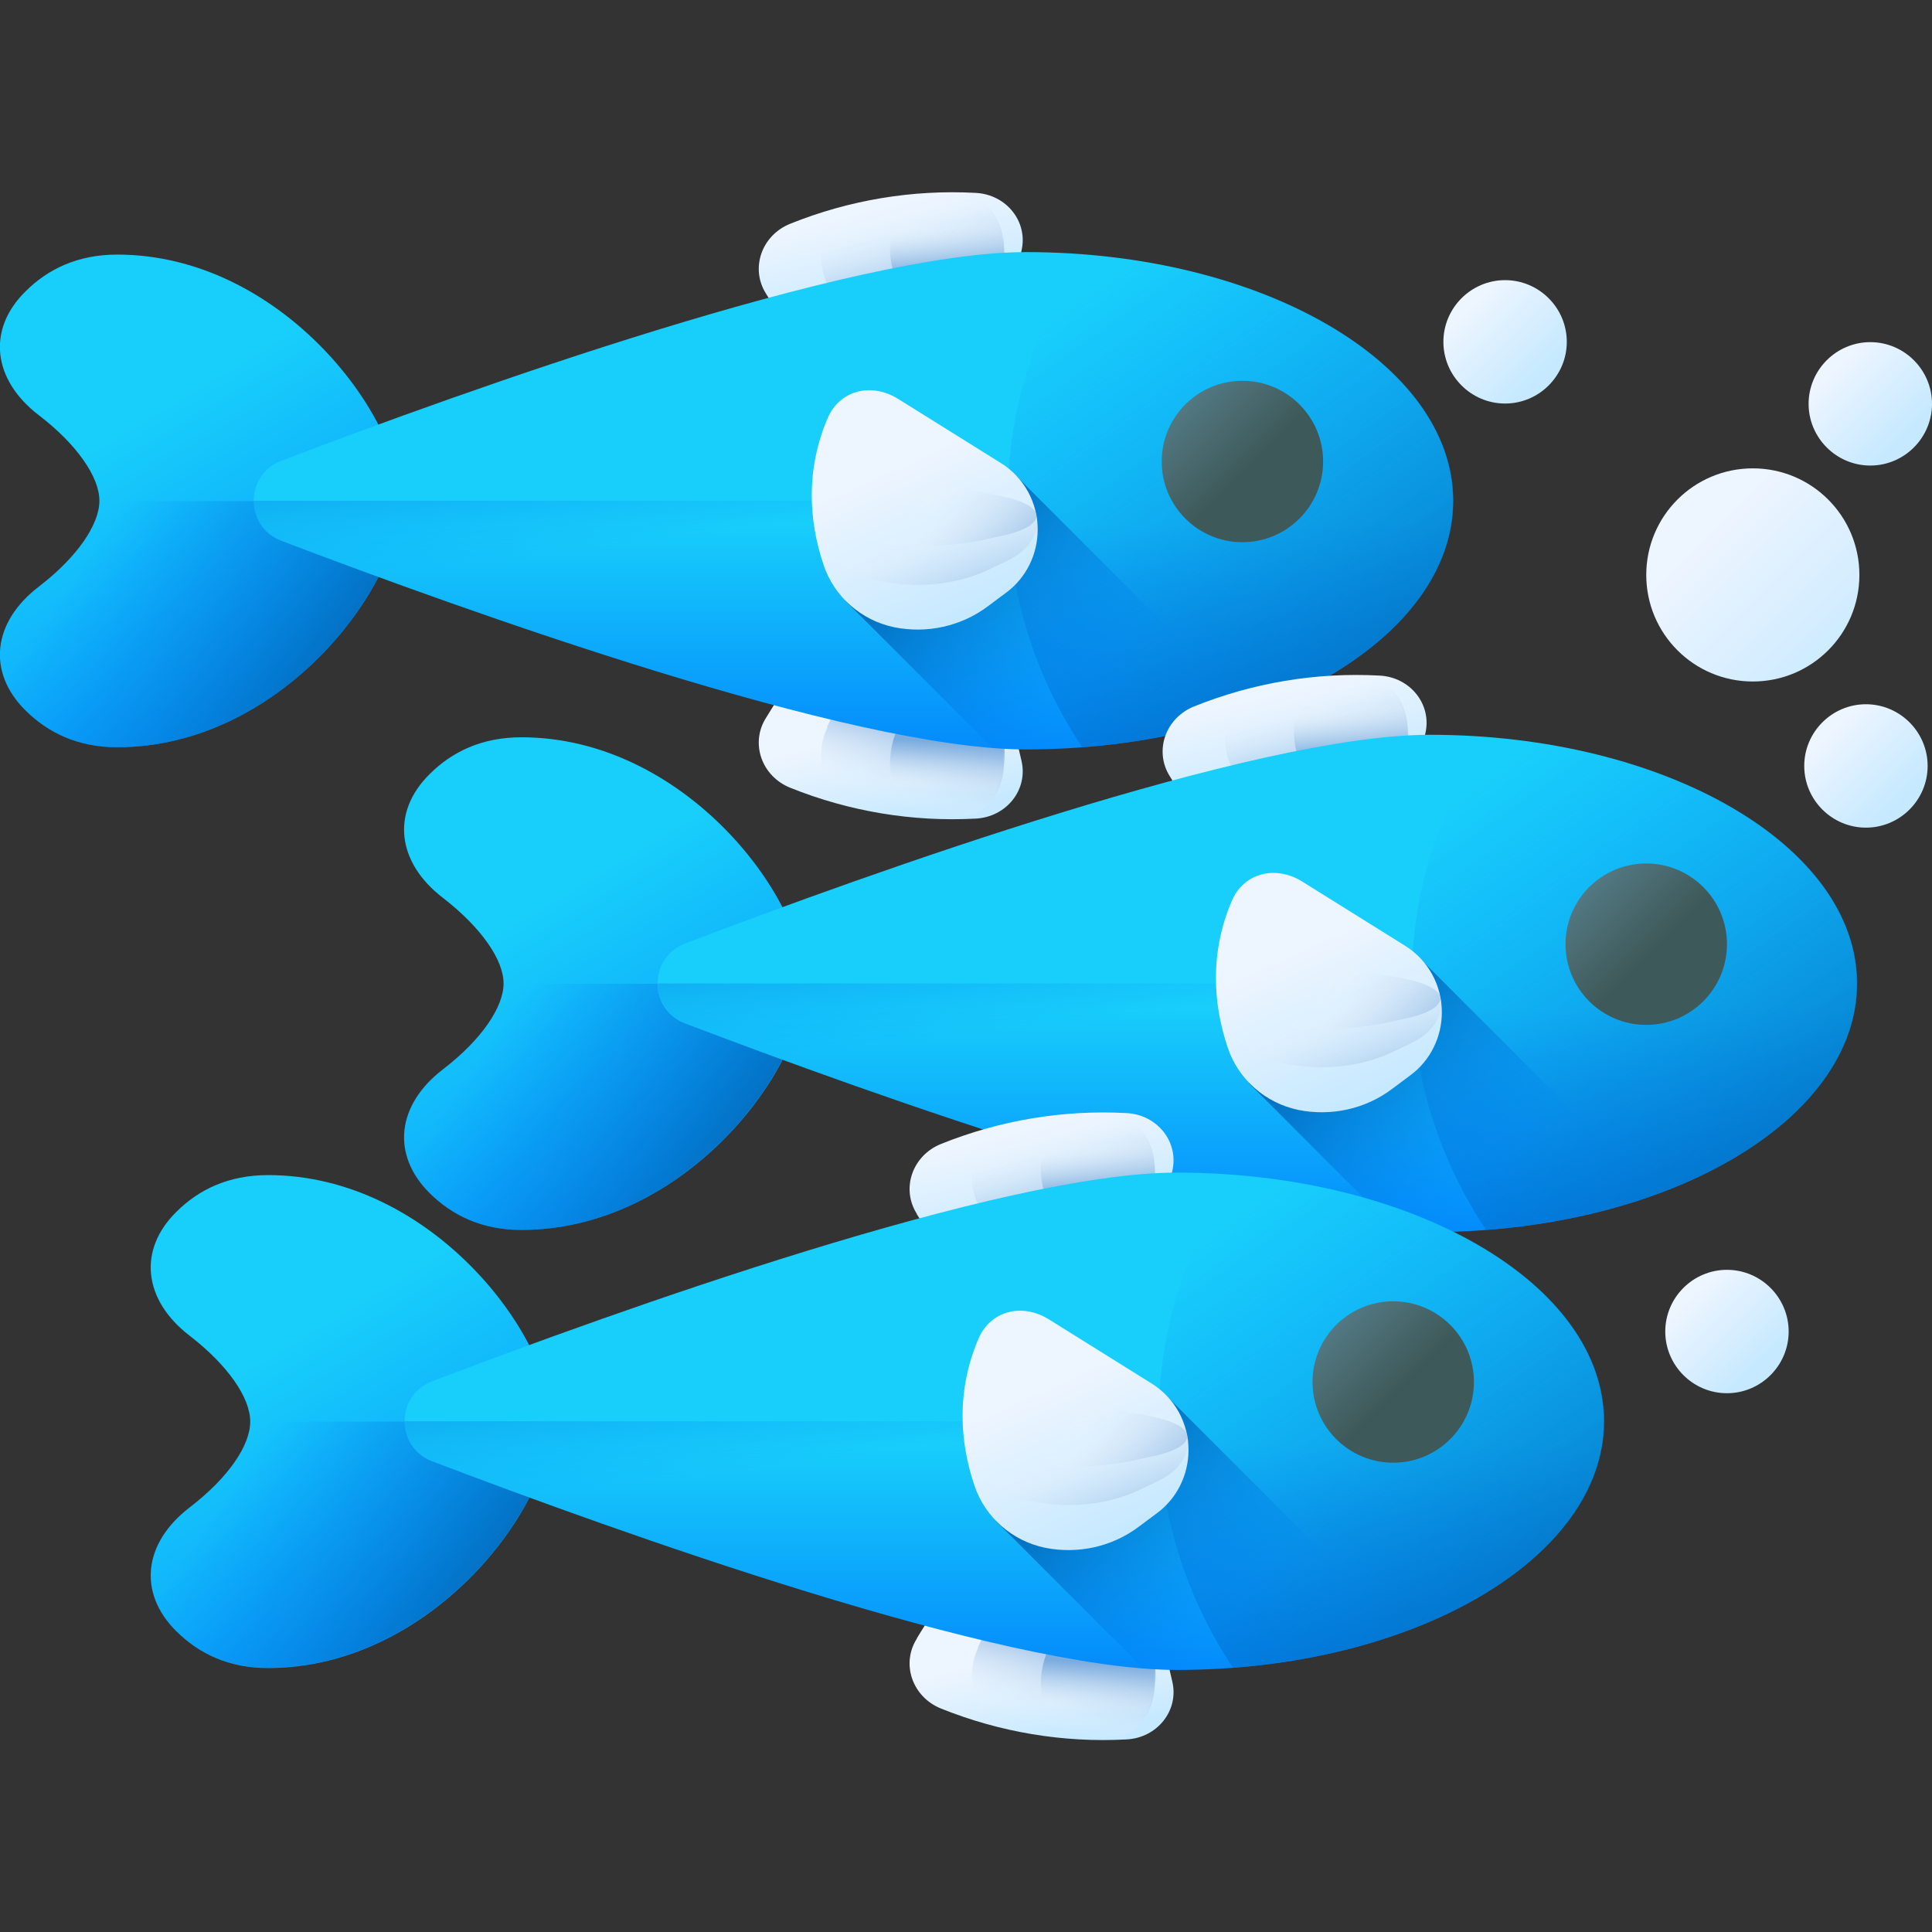
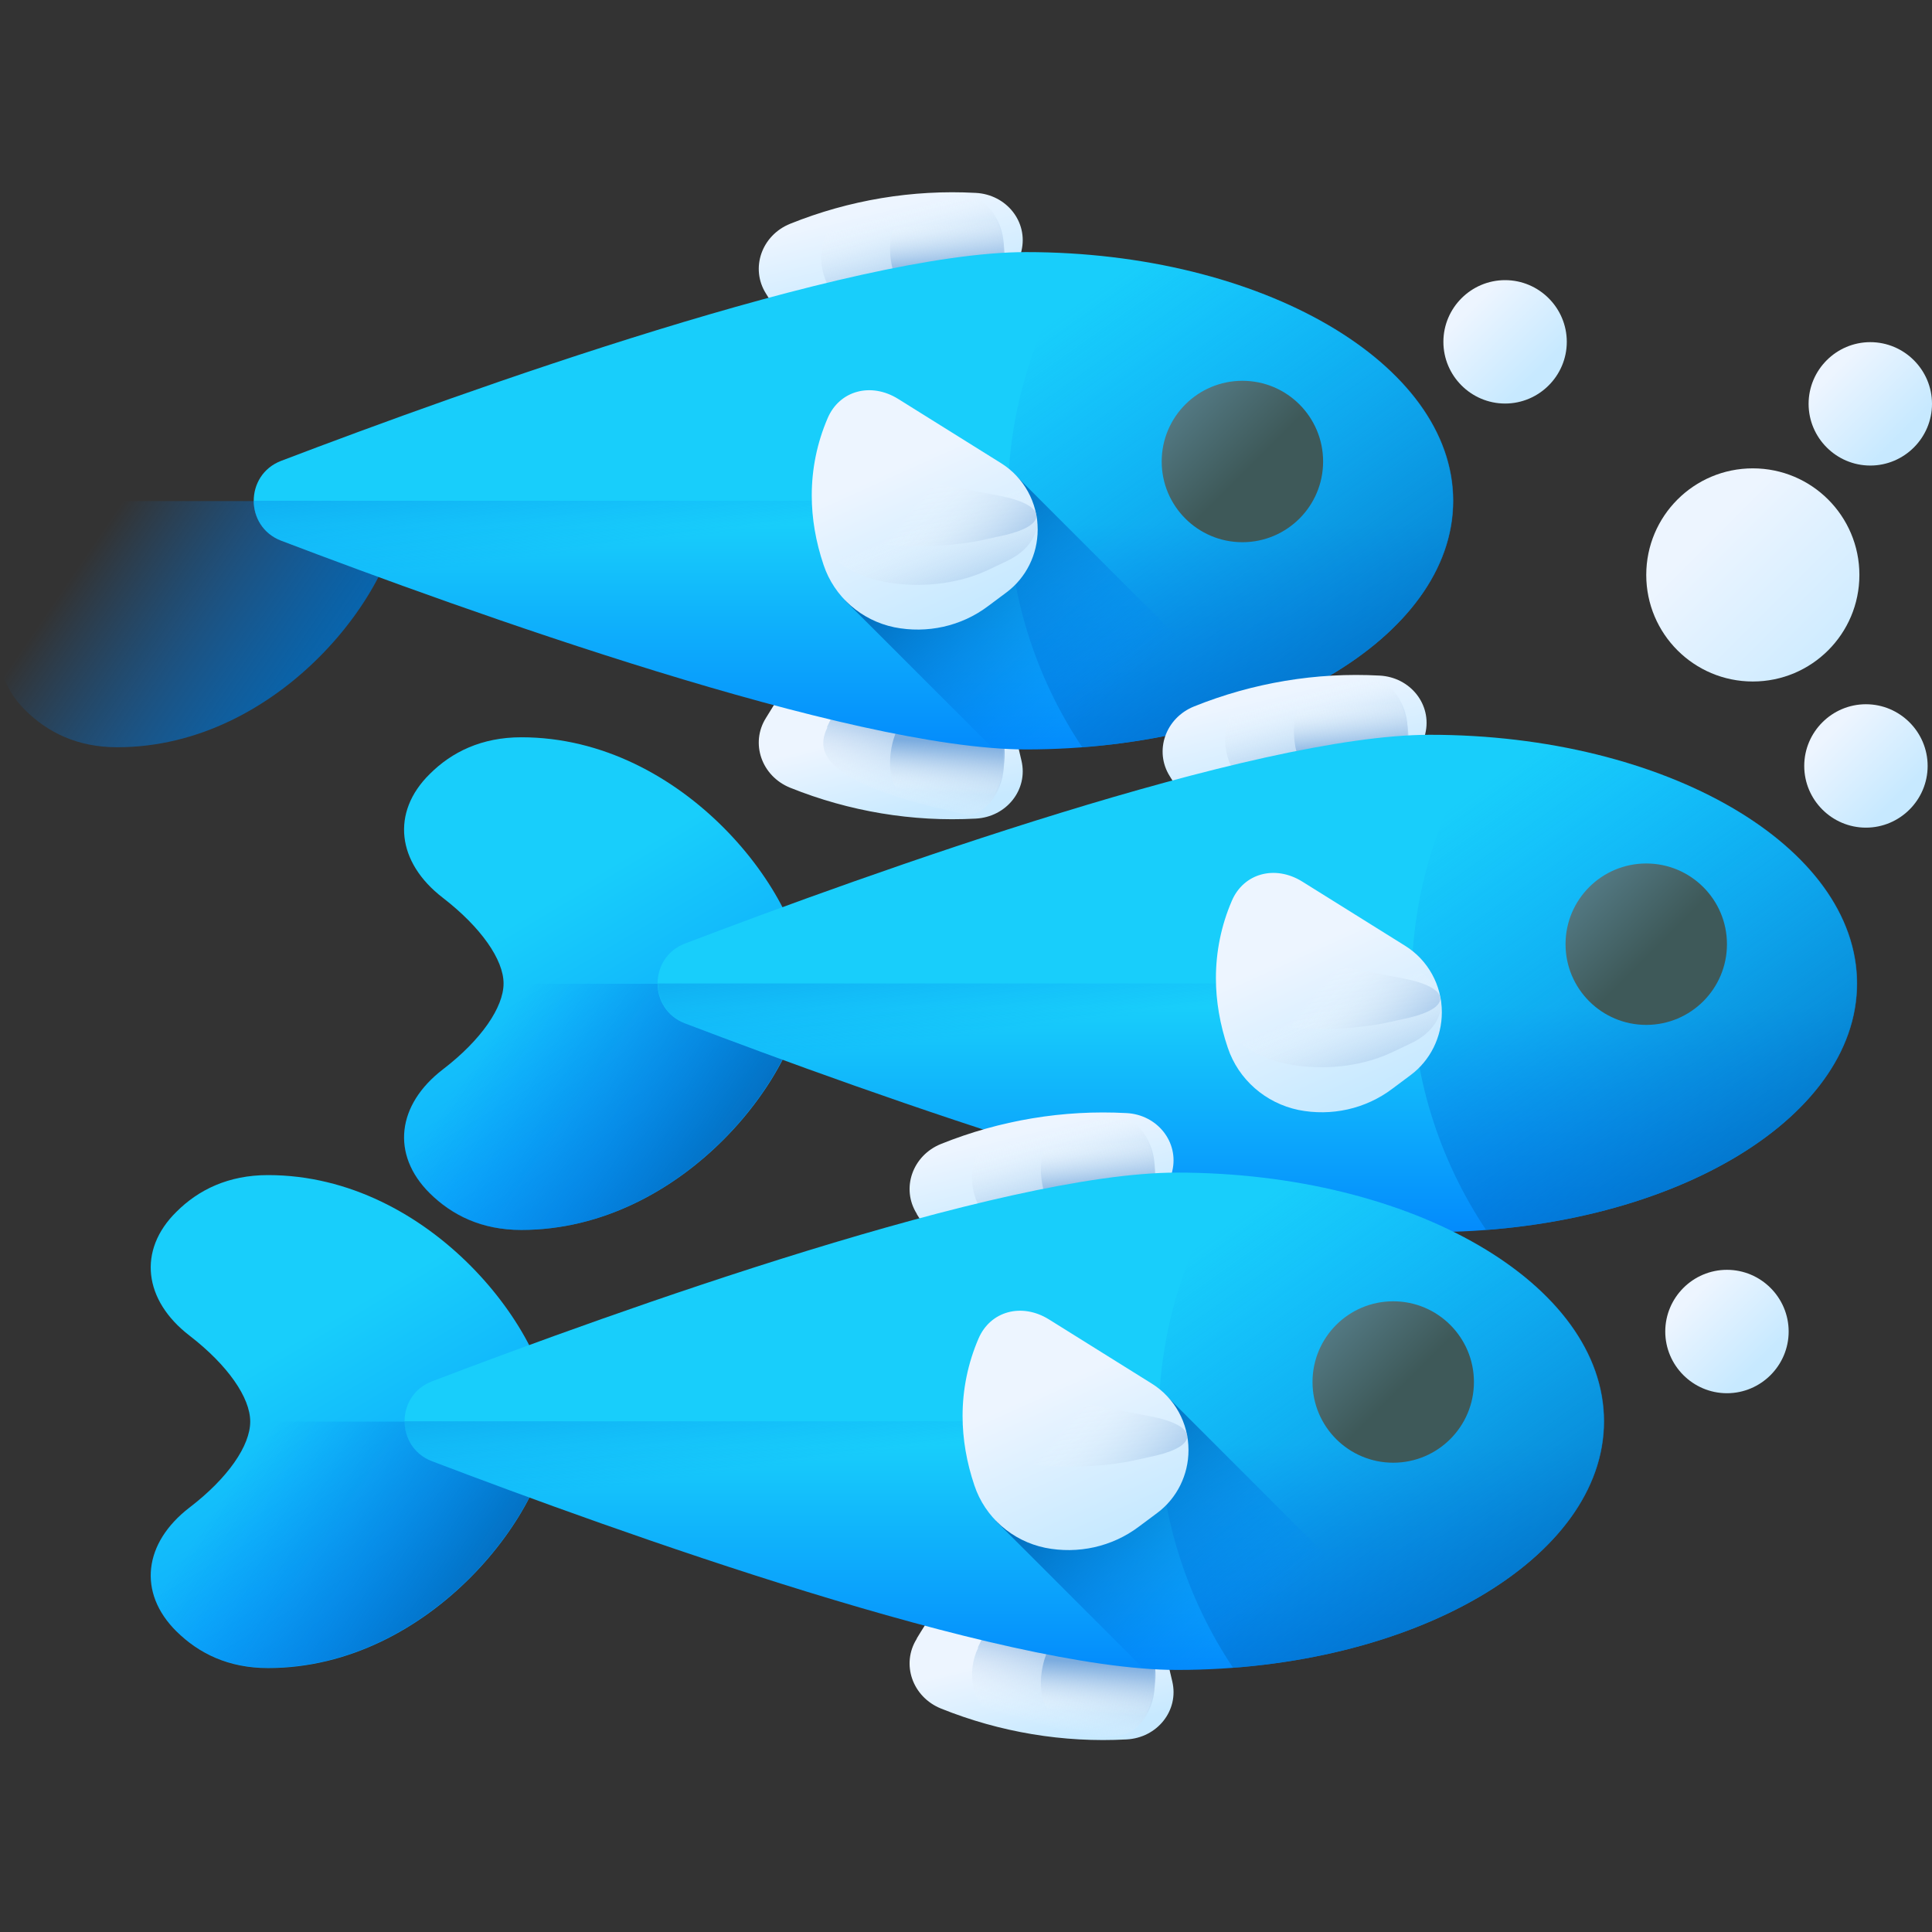
<svg xmlns="http://www.w3.org/2000/svg" width="62" height="62" viewBox="0 0 62 62" fill="none">
  <rect x="0" y="0" width="62" height="62" fill="#333333" stroke="none" />
  <g clip-path="url(#clip0_200_24729)">
-     <path d="M12.85 16.07C12.85 13.31 8.99 8.17 3.76 8.17C2.49 8.17 1.53 8.64 0.82 9.35C-0.43 10.58 -0.23 12.19 1.24 13.32C2.47 14.26 3.19 15.31 3.19 16.07C3.19 16.83 2.48 17.88 1.24 18.83C-0.23 19.96 -0.43 21.56 0.82 22.8C1.54 23.51 2.49 23.98 3.76 23.98C8.99 23.98 12.85 18.84 12.85 16.08V16.07Z" fill="url(#paint0_linear_200_24729)" />
    <path d="M1.24 18.83C-0.23 19.96 -0.43 21.56 0.82 22.8C1.54 23.51 2.49 23.98 3.76 23.98C8.99 23.98 12.85 18.84 12.85 16.08H3.19C3.19 16.84 2.48 17.89 1.24 18.83Z" fill="url(#paint1_linear_200_24729)" />
    <path d="M24.58 9.42C24.76 9.72 24.95 10.01 25.13 10.31C25.33 10.62 25.75 10.74 26.09 10.57L31.71 9.63C32.09 9.68 32.45 9.43 32.54 9.07C32.62 8.73 32.7 8.39 32.78 8.05C33 7.12 32.3 6.24 31.31 6.19C29.28 6.08 27.25 6.42 25.36 7.18C24.44 7.55 24.07 8.61 24.58 9.42Z" fill="url(#paint2_linear_200_24729)" />
    <path d="M26.54 9.13C26.68 9.42 26.82 9.72 26.97 10.01C27.12 10.32 27.42 10.46 27.65 10.31L31.53 9.66C31.8 9.72 32.04 9.5 32.08 9.15C32.12 8.83 32.16 8.5 32.2 8.18C32.31 7.29 31.78 6.4 31.09 6.31C29.67 6.11 28.27 6.34 26.99 6.99C26.37 7.31 26.16 8.32 26.55 9.12L26.54 9.13Z" fill="url(#paint3_linear_200_24729)" />
    <path d="M28.73 8.9C28.83 9.17 28.94 9.44 29.04 9.71C29.15 10 29.34 10.13 29.48 10.01L31.89 9.61C32.06 9.68 32.2 9.49 32.21 9.18C32.21 8.89 32.23 8.6 32.24 8.31C32.27 7.52 31.9 6.7 31.46 6.58C30.55 6.34 29.69 6.48 28.91 7.01C28.53 7.27 28.45 8.16 28.73 8.9Z" fill="url(#paint4_linear_200_24729)" />
    <path d="M24.58 23.04C24.76 22.74 24.95 22.45 25.13 22.15C25.33 21.83 25.75 21.72 26.09 21.89L31.71 22.83C32.09 22.78 32.45 23.03 32.54 23.39C32.62 23.73 32.7 24.07 32.78 24.41C33 25.34 32.3 26.22 31.31 26.27C29.28 26.38 27.25 26.04 25.36 25.28C24.44 24.91 24.07 23.85 24.58 23.04Z" fill="url(#paint5_linear_200_24729)" />
-     <path d="M26.54 23.33C26.68 23.04 26.82 22.74 26.97 22.45C27.12 22.14 27.42 22 27.65 22.15L31.53 22.8C31.8 22.74 32.04 22.96 32.08 23.31C32.12 23.63 32.16 23.96 32.2 24.28C32.31 25.17 31.78 26.06 31.09 26.16C29.67 26.36 28.27 26.13 26.99 25.48C26.37 25.16 26.16 24.15 26.55 23.35L26.54 23.33Z" fill="url(#paint6_linear_200_24729)" />
+     <path d="M26.54 23.33C26.68 23.04 26.82 22.74 26.97 22.45C27.12 22.14 27.42 22 27.65 22.15L31.53 22.8C31.8 22.74 32.04 22.96 32.08 23.31C32.12 23.63 32.16 23.96 32.2 24.28C32.31 25.17 31.78 26.06 31.09 26.16C26.37 25.16 26.16 24.15 26.55 23.35L26.54 23.33Z" fill="url(#paint6_linear_200_24729)" />
    <path d="M28.73 23.56C28.83 23.29 28.94 23.02 29.04 22.75C29.15 22.46 29.34 22.33 29.48 22.45L31.89 22.85C32.06 22.78 32.2 22.97 32.21 23.28C32.21 23.57 32.23 23.86 32.24 24.15C32.27 24.94 31.9 25.76 31.46 25.88C30.55 26.12 29.69 25.98 28.91 25.45C28.53 25.2 28.45 24.3 28.73 23.56Z" fill="url(#paint7_linear_200_24729)" />
    <path d="M46.63 16.07C46.63 20.48 40.5 24.05 32.93 24.05C27.28 24.05 14.92 19.6 9.02 17.35C7.85 16.9 7.85 15.24 9.02 14.79C14.92 12.54 27.29 8.09 32.93 8.09C40.49 8.09 46.63 11.66 46.63 16.07Z" fill="url(#paint8_linear_200_24729)" />
    <path d="M9.03 17.35C14.93 19.6 27.3 24.05 32.94 24.05C40.5 24.05 46.64 20.48 46.64 16.07H8.14C8.14 16.6 8.43 17.12 9.02 17.35H9.03Z" fill="url(#paint9_linear_200_24729)" />
    <path d="M32.34 16.07C32.34 19 33.22 21.72 34.73 23.98C41.45 23.47 46.64 20.12 46.64 16.07C46.64 12.02 41.45 8.67 34.73 8.16C33.22 10.43 32.34 13.15 32.34 16.07Z" fill="url(#paint10_linear_200_24729)" />
    <path d="M32.55 15.21L27.12 19.27L31.85 24C32.23 24.03 32.6 24.05 32.93 24.05C35.59 24.05 38.08 23.61 40.18 22.84L32.55 15.21Z" fill="url(#paint11_linear_200_24729)" />
    <path d="M33.3 17C33.3 17.79 32.93 18.54 32.3 19.01L31.71 19.45C30.85 20.1 29.75 20.34 28.7 20.13C27.64 19.91 26.77 19.15 26.43 18.13C26.18 17.39 26.05 16.64 26.05 15.9C26.05 15.05 26.22 14.21 26.56 13.42C26.94 12.53 27.95 12.26 28.82 12.8L32.12 14.86C32.86 15.32 33.3 16.13 33.3 16.99V17Z" fill="url(#paint12_linear_200_24729)" />
    <path d="M33.28 16.77C33.28 17.26 32.91 17.73 32.28 18.02L31.69 18.3C30.83 18.7 29.74 18.86 28.69 18.72C27.63 18.59 26.77 18.11 26.42 17.47C26.17 17.01 26.05 16.54 26.05 16.08C26.05 15.55 26.22 15.02 26.56 14.53C26.94 13.98 27.94 13.81 28.82 14.15L32.11 15.44C32.84 15.73 33.29 16.23 33.29 16.77H33.28Z" fill="url(#paint13_linear_200_24729)" />
    <path d="M33.26 16.56C33.26 16.8 32.89 17.02 32.26 17.17L31.67 17.3C30.82 17.5 29.73 17.57 28.68 17.5C27.63 17.43 26.76 17.21 26.42 16.9C26.17 16.68 26.05 16.45 26.05 16.23C26.05 15.97 26.22 15.72 26.55 15.48C26.93 15.21 27.93 15.13 28.8 15.29L32.08 15.91C32.81 16.05 33.26 16.29 33.26 16.55V16.56Z" fill="url(#paint14_linear_200_24729)" />
    <path d="M39.87 17.4C41.3 17.4 42.46 16.24 42.46 14.81C42.46 13.38 41.3 12.22 39.87 12.22C38.44 12.22 37.28 13.38 37.28 14.81C37.28 16.24 38.44 17.4 39.87 17.4Z" fill="url(#paint15_linear_200_24729)" />
    <path d="M25.82 31.56C25.82 28.8 21.96 23.66 16.73 23.66C15.46 23.66 14.5 24.13 13.79 24.84C12.54 26.07 12.74 27.68 14.21 28.81C15.44 29.76 16.16 30.8 16.16 31.56C16.16 32.32 15.45 33.37 14.21 34.32C12.74 35.45 12.54 37.05 13.79 38.29C14.51 39 15.46 39.47 16.73 39.47C21.96 39.47 25.82 34.33 25.82 31.57V31.56Z" fill="url(#paint16_linear_200_24729)" />
    <path d="M14.2 34.32C12.73 35.45 12.53 37.05 13.78 38.29C14.5 39 15.45 39.47 16.72 39.47C21.95 39.47 25.81 34.33 25.81 31.57H16.14C16.14 32.33 15.43 33.38 14.19 34.33L14.2 34.32Z" fill="url(#paint17_linear_200_24729)" />
    <path d="M37.54 24.91C37.72 25.21 37.91 25.5 38.09 25.8C38.29 26.11 38.71 26.23 39.05 26.06L44.67 25.12C45.05 25.17 45.41 24.92 45.5 24.56C45.58 24.22 45.66 23.88 45.74 23.54C45.96 22.61 45.26 21.73 44.27 21.68C42.24 21.57 40.21 21.91 38.32 22.67C37.4 23.04 37.03 24.1 37.54 24.91Z" fill="url(#paint18_linear_200_24729)" />
    <path d="M39.5 24.61C39.64 24.9 39.78 25.2 39.93 25.49C40.08 25.8 40.38 25.94 40.61 25.79L44.49 25.14C44.76 25.2 45 24.98 45.04 24.63C45.08 24.31 45.12 23.98 45.16 23.66C45.27 22.77 44.74 21.88 44.05 21.78C42.63 21.58 41.23 21.81 39.95 22.46C39.33 22.78 39.12 23.79 39.51 24.59L39.5 24.61Z" fill="url(#paint19_linear_200_24729)" />
    <path d="M41.69 24.39C41.79 24.66 41.9 24.93 42 25.2C42.11 25.49 42.3 25.62 42.44 25.5L44.85 25.1C45.02 25.17 45.16 24.98 45.17 24.67C45.17 24.38 45.19 24.09 45.2 23.8C45.23 23.01 44.86 22.19 44.42 22.07C43.51 21.83 42.64 21.97 41.87 22.5C41.49 22.75 41.41 23.65 41.69 24.39Z" fill="url(#paint20_linear_200_24729)" />
    <path d="M37.54 38.53C37.72 38.24 37.91 37.94 38.09 37.65C38.29 37.34 38.71 37.22 39.05 37.39L44.67 38.33C45.05 38.28 45.41 38.53 45.5 38.89C45.58 39.23 45.66 39.57 45.74 39.91C45.96 40.84 45.26 41.72 44.27 41.77C42.24 41.88 40.21 41.54 38.32 40.78C37.4 40.41 37.03 39.35 37.54 38.54V38.53Z" fill="url(#paint21_linear_200_24729)" />
    <path d="M39.5 38.82C39.64 38.53 39.78 38.23 39.93 37.94C40.08 37.63 40.38 37.49 40.61 37.64L44.49 38.29C44.76 38.23 45 38.45 45.04 38.8C45.08 39.12 45.12 39.45 45.16 39.77C45.27 40.66 44.74 41.55 44.05 41.64C42.63 41.84 41.23 41.61 39.95 40.96C39.33 40.64 39.12 39.63 39.51 38.83L39.5 38.82Z" fill="url(#paint22_linear_200_24729)" />
    <path d="M41.69 39.05C41.79 38.78 41.9 38.51 42 38.24C42.11 37.95 42.3 37.82 42.44 37.94L44.85 38.34C45.02 38.27 45.16 38.46 45.17 38.77C45.17 39.06 45.19 39.35 45.2 39.64C45.23 40.43 44.86 41.25 44.42 41.37C43.51 41.61 42.64 41.47 41.87 40.94C41.49 40.68 41.41 39.79 41.69 39.05Z" fill="url(#paint23_linear_200_24729)" />
    <path d="M59.59 31.56C59.59 35.97 53.46 39.54 45.89 39.54C40.24 39.54 27.88 35.09 21.98 32.84C20.81 32.39 20.81 30.73 21.98 30.28C27.88 28.03 40.25 23.58 45.89 23.58C53.45 23.58 59.59 27.15 59.59 31.56Z" fill="url(#paint24_linear_200_24729)" />
    <path d="M21.99 32.84C27.89 35.09 40.26 39.54 45.9 39.54C53.46 39.54 59.6 35.97 59.6 31.56H21.11C21.11 32.09 21.4 32.61 21.99 32.84Z" fill="url(#paint25_linear_200_24729)" />
    <path d="M45.3 31.56C45.3 34.49 46.18 37.21 47.69 39.47C54.41 38.96 59.6 35.61 59.6 31.56C59.6 27.51 54.41 24.16 47.69 23.65C46.18 25.92 45.3 28.63 45.3 31.56Z" fill="url(#paint26_linear_200_24729)" />
-     <path d="M45.51 30.7L40.08 34.76L44.81 39.49C45.19 39.52 45.56 39.54 45.89 39.54C48.55 39.54 51.04 39.1 53.14 38.33L45.51 30.7Z" fill="url(#paint27_linear_200_24729)" />
    <path d="M46.27 32.49C46.27 33.28 45.9 34.03 45.27 34.5L44.68 34.94C43.82 35.59 42.72 35.83 41.67 35.62C40.61 35.4 39.74 34.64 39.4 33.62C39.15 32.88 39.02 32.13 39.02 31.39C39.02 30.54 39.19 29.7 39.53 28.91C39.91 28.02 40.92 27.75 41.79 28.29L45.09 30.35C45.83 30.81 46.27 31.62 46.27 32.48V32.49Z" fill="url(#paint28_linear_200_24729)" />
    <path d="M46.24 32.25C46.24 32.74 45.87 33.21 45.24 33.5L44.65 33.78C43.79 34.18 42.7 34.34 41.65 34.2C40.59 34.07 39.73 33.59 39.38 32.95C39.13 32.49 39.01 32.02 39.01 31.56C39.01 31.03 39.18 30.5 39.52 30.01C39.9 29.46 40.9 29.29 41.78 29.63L45.07 30.92C45.8 31.21 46.25 31.71 46.25 32.25H46.24Z" fill="url(#paint29_linear_200_24729)" />
    <path d="M46.22 32.05C46.22 32.29 45.85 32.51 45.22 32.66L44.63 32.79C43.78 32.99 42.69 33.06 41.64 32.99C40.59 32.92 39.72 32.7 39.38 32.39C39.13 32.17 39.01 31.94 39.01 31.72C39.01 31.46 39.18 31.21 39.51 30.97C39.89 30.7 40.89 30.62 41.76 30.78L45.04 31.4C45.77 31.54 46.22 31.78 46.22 32.04V32.05Z" fill="url(#paint30_linear_200_24729)" />
    <path d="M52.83 32.89C54.26 32.89 55.42 31.73 55.42 30.3C55.42 28.87 54.26 27.71 52.83 27.71C51.4 27.71 50.24 28.87 50.24 30.3C50.24 31.73 51.4 32.89 52.83 32.89Z" fill="url(#paint31_linear_200_24729)" />
    <path d="M17.69 45.61C17.69 42.85 13.83 37.71 8.6 37.71C7.33 37.71 6.37 38.18 5.66 38.89C4.41 40.12 4.61 41.73 6.08 42.86C7.31 43.81 8.03 44.85 8.03 45.62C8.03 46.39 7.32 47.43 6.08 48.38C4.61 49.51 4.41 51.11 5.66 52.35C6.38 53.06 7.33 53.53 8.6 53.53C13.83 53.53 17.69 48.39 17.69 45.63V45.61Z" fill="url(#paint32_linear_200_24729)" />
    <path d="M6.08 48.37C4.61 49.5 4.41 51.1 5.66 52.34C6.38 53.05 7.33 53.52 8.6 53.52C13.83 53.52 17.69 48.38 17.69 45.62H8.02C8.02 46.38 7.31 47.43 6.07 48.38L6.08 48.37Z" fill="url(#paint33_linear_200_24729)" />
    <path d="M29.42 38.96C29.6 39.25 29.79 39.55 29.97 39.84C30.17 40.16 30.59 40.27 30.93 40.1L36.55 39.16C36.93 39.21 37.29 38.96 37.38 38.6C37.46 38.26 37.54 37.92 37.62 37.58C37.84 36.65 37.14 35.77 36.15 35.72C34.12 35.61 32.09 35.95 30.2 36.71C29.28 37.08 28.91 38.14 29.42 38.95V38.96Z" fill="url(#paint34_linear_200_24729)" />
    <path d="M31.38 38.67C31.52 38.96 31.66 39.26 31.81 39.55C31.96 39.86 32.26 40 32.49 39.85L36.37 39.2C36.64 39.26 36.88 39.04 36.92 38.69C36.96 38.37 37 38.04 37.04 37.72C37.15 36.83 36.62 35.94 35.93 35.85C34.51 35.65 33.11 35.88 31.83 36.53C31.21 36.85 31 37.86 31.39 38.66L31.38 38.67Z" fill="url(#paint35_linear_200_24729)" />
    <path d="M33.57 38.44C33.67 38.71 33.78 38.98 33.88 39.25C33.99 39.54 34.18 39.67 34.32 39.55L36.73 39.15C36.9 39.22 37.04 39.03 37.05 38.72C37.05 38.43 37.07 38.14 37.08 37.85C37.11 37.06 36.74 36.24 36.3 36.12C35.39 35.88 34.53 36.02 33.75 36.55C33.37 36.81 33.29 37.7 33.57 38.44Z" fill="url(#paint36_linear_200_24729)" />
    <path d="M29.42 52.58C29.6 52.28 29.79 51.99 29.97 51.7C30.17 51.39 30.59 51.27 30.93 51.44L36.55 52.38C36.93 52.33 37.29 52.58 37.38 52.94C37.46 53.28 37.54 53.62 37.62 53.96C37.84 54.89 37.14 55.77 36.15 55.82C34.12 55.93 32.09 55.59 30.2 54.83C29.28 54.46 28.91 53.4 29.42 52.59V52.58Z" fill="url(#paint37_linear_200_24729)" />
    <path d="M31.38 52.87C31.52 52.58 31.66 52.28 31.81 51.99C31.96 51.68 32.26 51.54 32.49 51.69L36.37 52.34C36.64 52.28 36.88 52.5 36.92 52.85C36.96 53.17 37 53.5 37.04 53.82C37.15 54.71 36.62 55.6 35.93 55.69C34.51 55.89 33.11 55.66 31.83 55.01C31.21 54.69 31 53.68 31.39 52.88L31.38 52.87Z" fill="url(#paint38_linear_200_24729)" />
    <path d="M33.57 53.1C33.67 52.83 33.78 52.56 33.88 52.29C33.99 52 34.18 51.87 34.32 51.99L36.73 52.39C36.9 52.32 37.04 52.51 37.05 52.82C37.05 53.11 37.07 53.4 37.08 53.69C37.11 54.48 36.74 55.3 36.3 55.42C35.39 55.66 34.53 55.52 33.75 54.99C33.37 54.73 33.29 53.84 33.57 53.1Z" fill="url(#paint39_linear_200_24729)" />
    <path d="M51.47 45.61C51.47 50.02 45.34 53.59 37.77 53.59C32.12 53.59 19.76 49.14 13.86 46.89C12.69 46.44 12.69 44.78 13.86 44.33C19.76 42.08 32.13 37.63 37.77 37.63C45.33 37.63 51.47 41.2 51.47 45.61Z" fill="url(#paint40_linear_200_24729)" />
    <path d="M13.86 46.89C19.76 49.14 32.13 53.59 37.77 53.59C45.33 53.59 51.47 50.02 51.47 45.61H12.98C12.98 46.14 13.27 46.66 13.86 46.89Z" fill="url(#paint41_linear_200_24729)" />
    <path d="M37.18 45.61C37.18 48.54 38.06 51.26 39.57 53.52C46.29 53.01 51.48 49.66 51.48 45.61C51.48 41.56 46.29 38.21 39.57 37.7C38.06 39.97 37.18 42.69 37.18 45.61Z" fill="url(#paint42_linear_200_24729)" />
    <path d="M37.39 44.75L31.96 48.81L36.69 53.54C37.07 53.57 37.44 53.59 37.77 53.59C40.43 53.59 42.92 53.15 45.02 52.38L37.39 44.75Z" fill="url(#paint43_linear_200_24729)" />
    <path d="M38.14 46.54C38.14 47.33 37.77 48.08 37.14 48.55L36.55 48.99C35.69 49.64 34.59 49.88 33.54 49.67C32.48 49.45 31.61 48.69 31.27 47.67C31.02 46.93 30.89 46.18 30.89 45.44C30.89 44.59 31.06 43.75 31.4 42.96C31.78 42.07 32.79 41.8 33.66 42.34L36.96 44.4C37.7 44.86 38.14 45.67 38.14 46.53V46.54Z" fill="url(#paint44_linear_200_24729)" />
-     <path d="M38.12 46.3C38.12 46.79 37.75 47.26 37.12 47.55L36.53 47.83C35.67 48.23 34.58 48.39 33.53 48.25C32.47 48.12 31.61 47.64 31.26 47C31.01 46.54 30.89 46.07 30.89 45.61C30.89 45.08 31.06 44.55 31.4 44.06C31.78 43.51 32.78 43.34 33.66 43.68L36.95 44.97C37.68 45.26 38.13 45.76 38.13 46.3H38.12Z" fill="url(#paint45_linear_200_24729)" />
    <path d="M38.1 46.1C38.1 46.34 37.73 46.56 37.1 46.71L36.51 46.84C35.66 47.04 34.57 47.11 33.52 47.04C32.47 46.97 31.6 46.75 31.26 46.44C31.01 46.22 30.89 45.99 30.89 45.77C30.89 45.51 31.06 45.26 31.39 45.02C31.77 44.75 32.77 44.67 33.64 44.83L36.92 45.45C37.65 45.59 38.1 45.83 38.1 46.09V46.1Z" fill="url(#paint46_linear_200_24729)" />
    <path d="M44.71 46.94C46.14 46.94 47.3 45.78 47.3 44.35C47.3 42.92 46.14 41.76 44.71 41.76C43.28 41.76 42.12 42.92 42.12 44.35C42.12 45.78 43.28 46.94 44.71 46.94Z" fill="url(#paint47_linear_200_24729)" />
    <path d="M56.25 21.87C58.14 21.87 59.67 20.34 59.67 18.45C59.67 16.56 58.14 15.03 56.25 15.03C54.36 15.03 52.83 16.56 52.83 18.45C52.83 20.34 54.36 21.87 56.25 21.87Z" fill="url(#paint48_linear_200_24729)" />
    <path d="M59.88 26.56C60.97 26.56 61.86 25.67 61.86 24.58C61.86 23.49 60.97 22.6 59.88 22.6C58.79 22.6 57.9 23.49 57.9 24.58C57.9 25.67 58.79 26.56 59.88 26.56Z" fill="url(#paint49_linear_200_24729)" />
    <path d="M55.42 44.71C56.51 44.71 57.4 43.82 57.4 42.73C57.4 41.64 56.51 40.75 55.42 40.75C54.33 40.75 53.44 41.64 53.44 42.73C53.44 43.82 54.33 44.71 55.42 44.71Z" fill="url(#paint50_linear_200_24729)" />
    <path d="M60.02 14.94C61.11 14.94 62 14.05 62 12.96C62 11.87 61.11 10.98 60.02 10.98C58.93 10.98 58.04 11.87 58.04 12.96C58.04 14.05 58.93 14.94 60.02 14.94Z" fill="url(#paint51_linear_200_24729)" />
    <path d="M48.3 12.95C49.39 12.95 50.28 12.06 50.28 10.97C50.28 9.88 49.39 8.99 48.3 8.99C47.21 8.99 46.32 9.88 46.32 10.97C46.32 12.06 47.21 12.95 48.3 12.95Z" fill="url(#paint52_linear_200_24729)" />
  </g>
  <defs>
    <linearGradient id="paint0_linear_200_24729" x1="3.87" y1="13.92" x2="11.48" y2="26.65" gradientUnits="userSpaceOnUse">
      <stop stop-color="#18CEFB" />
      <stop offset="0.82" stop-color="#0590FC" />
      <stop offset="1" stop-color="#0182FC" />
    </linearGradient>
    <linearGradient id="paint1_linear_200_24729" x1="3.27" y1="17.05" x2="11.02" y2="22.32" gradientUnits="userSpaceOnUse">
      <stop stop-color="#0182FC" stop-opacity="0" />
      <stop offset="1" stop-color="#0268B4" />
    </linearGradient>
    <linearGradient id="paint2_linear_200_24729" x1="28.22" y1="6.7" x2="28.99" y2="9.83" gradientUnits="userSpaceOnUse">
      <stop stop-color="#EDF5FF" />
      <stop offset="1" stop-color="#C7E9FF" />
    </linearGradient>
    <linearGradient id="paint3_linear_200_24729" x1="28.88" y1="6.7" x2="29.73" y2="9.73" gradientUnits="userSpaceOnUse">
      <stop stop-color="white" stop-opacity="0" />
      <stop offset="0.34" stop-color="#CDE0F3" stop-opacity="0.34" />
      <stop offset="0.79" stop-color="#92BAE4" stop-opacity="0.79" />
      <stop offset="1" stop-color="#7BACDF" />
    </linearGradient>
    <linearGradient id="paint4_linear_200_24729" x1="30.34" y1="7.15" x2="30.45" y2="8.75" gradientUnits="userSpaceOnUse">
      <stop stop-color="white" stop-opacity="0" />
      <stop offset="0.34" stop-color="#CDE0F3" stop-opacity="0.34" />
      <stop offset="0.79" stop-color="#92BAE4" stop-opacity="0.79" />
      <stop offset="1" stop-color="#7BACDF" />
    </linearGradient>
    <linearGradient id="paint5_linear_200_24729" x1="28.38" y1="23.44" x2="29.09" y2="26.3" gradientUnits="userSpaceOnUse">
      <stop stop-color="#EDF5FF" />
      <stop offset="1" stop-color="#C7E9FF" />
    </linearGradient>
    <linearGradient id="paint6_linear_200_24729" x1="28.84" y1="25.92" x2="29.69" y2="22.89" gradientUnits="userSpaceOnUse">
      <stop stop-color="white" stop-opacity="0" />
      <stop offset="0.34" stop-color="#CDE0F3" stop-opacity="0.34" />
      <stop offset="0.79" stop-color="#92BAE4" stop-opacity="0.79" />
      <stop offset="1" stop-color="#7BACDF" />
    </linearGradient>
    <linearGradient id="paint7_linear_200_24729" x1="30.34" y1="25.43" x2="30.44" y2="23.83" gradientUnits="userSpaceOnUse">
      <stop stop-color="white" stop-opacity="0" />
      <stop offset="0.34" stop-color="#CDE0F3" stop-opacity="0.34" />
      <stop offset="0.79" stop-color="#92BAE4" stop-opacity="0.79" />
      <stop offset="1" stop-color="#7BACDF" />
    </linearGradient>
    <linearGradient id="paint8_linear_200_24729" x1="27.39" y1="16.81" x2="27.39" y2="24.96" gradientUnits="userSpaceOnUse">
      <stop stop-color="#18CEFB" />
      <stop offset="0.82" stop-color="#0590FC" />
      <stop offset="1" stop-color="#0182FC" />
    </linearGradient>
    <linearGradient id="paint9_linear_200_24729" x1="27.45" y1="16.57" x2="26.41" y2="8.33" gradientUnits="userSpaceOnUse">
      <stop stop-color="#0182FC" stop-opacity="0" />
      <stop offset="1" stop-color="#0268B4" />
    </linearGradient>
    <linearGradient id="paint10_linear_200_24729" x1="34.16" y1="10.04" x2="44.84" y2="25.1" gradientUnits="userSpaceOnUse">
      <stop stop-color="#0182FC" stop-opacity="0" />
      <stop offset="1" stop-color="#0268B4" />
    </linearGradient>
    <linearGradient id="paint11_linear_200_24729" x1="35.19" y1="22.75" x2="29.86" y2="16.89" gradientUnits="userSpaceOnUse">
      <stop stop-color="#0182FC" stop-opacity="0" />
      <stop offset="1" stop-color="#0268B4" />
    </linearGradient>
    <linearGradient id="paint12_linear_200_24729" x1="28.82" y1="14.99" x2="30.91" y2="19.63" gradientUnits="userSpaceOnUse">
      <stop stop-color="#EDF5FF" />
      <stop offset="1" stop-color="#C7E9FF" />
    </linearGradient>
    <linearGradient id="paint13_linear_200_24729" x1="29.73" y1="16.75" x2="31.13" y2="20.29" gradientUnits="userSpaceOnUse">
      <stop stop-color="white" stop-opacity="0" />
      <stop offset="0.34" stop-color="#CDE0F3" stop-opacity="0.34" />
      <stop offset="0.79" stop-color="#92BAE4" stop-opacity="0.79" />
      <stop offset="1" stop-color="#7BACDF" />
    </linearGradient>
    <linearGradient id="paint14_linear_200_24729" x1="29.29" y1="16.2" x2="32.99" y2="19.38" gradientUnits="userSpaceOnUse">
      <stop stop-color="white" stop-opacity="0" />
      <stop offset="0.34" stop-color="#CDE0F3" stop-opacity="0.34" />
      <stop offset="0.79" stop-color="#92BAE4" stop-opacity="0.79" />
      <stop offset="1" stop-color="#7BACDF" />
    </linearGradient>
    <linearGradient id="paint15_linear_200_24729" x1="38" y1="12.94" x2="40.09" y2="15.03" gradientUnits="userSpaceOnUse">
      <stop stop-color="#537983" />
      <stop offset="1" stop-color="#3E5959" />
    </linearGradient>
    <linearGradient id="paint16_linear_200_24729" x1="16.83" y1="29.41" x2="24.44" y2="42.14" gradientUnits="userSpaceOnUse">
      <stop stop-color="#18CEFB" />
      <stop offset="0.82" stop-color="#0590FC" />
      <stop offset="1" stop-color="#0182FC" />
    </linearGradient>
    <linearGradient id="paint17_linear_200_24729" x1="16.23" y1="32.54" x2="23.98" y2="37.81" gradientUnits="userSpaceOnUse">
      <stop stop-color="#0182FC" stop-opacity="0" />
      <stop offset="1" stop-color="#0268B4" />
    </linearGradient>
    <linearGradient id="paint18_linear_200_24729" x1="41.18" y1="22.2" x2="41.95" y2="25.33" gradientUnits="userSpaceOnUse">
      <stop stop-color="#EDF5FF" />
      <stop offset="1" stop-color="#C7E9FF" />
    </linearGradient>
    <linearGradient id="paint19_linear_200_24729" x1="41.85" y1="22.19" x2="42.7" y2="25.21" gradientUnits="userSpaceOnUse">
      <stop stop-color="white" stop-opacity="0" />
      <stop offset="0.34" stop-color="#CDE0F3" stop-opacity="0.34" />
      <stop offset="0.79" stop-color="#92BAE4" stop-opacity="0.79" />
      <stop offset="1" stop-color="#7BACDF" />
    </linearGradient>
    <linearGradient id="paint20_linear_200_24729" x1="43.31" y1="22.64" x2="43.41" y2="24.24" gradientUnits="userSpaceOnUse">
      <stop stop-color="white" stop-opacity="0" />
      <stop offset="0.34" stop-color="#CDE0F3" stop-opacity="0.34" />
      <stop offset="0.79" stop-color="#92BAE4" stop-opacity="0.79" />
      <stop offset="1" stop-color="#7BACDF" />
    </linearGradient>
    <linearGradient id="paint21_linear_200_24729" x1="41.34" y1="38.93" x2="42.06" y2="41.79" gradientUnits="userSpaceOnUse">
      <stop stop-color="#EDF5FF" />
      <stop offset="1" stop-color="#C7E9FF" />
    </linearGradient>
    <linearGradient id="paint22_linear_200_24729" x1="41.8" y1="41.41" x2="42.65" y2="38.39" gradientUnits="userSpaceOnUse">
      <stop stop-color="white" stop-opacity="0" />
      <stop offset="0.34" stop-color="#CDE0F3" stop-opacity="0.34" />
      <stop offset="0.79" stop-color="#92BAE4" stop-opacity="0.79" />
      <stop offset="1" stop-color="#7BACDF" />
    </linearGradient>
    <linearGradient id="paint23_linear_200_24729" x1="43.3" y1="40.92" x2="43.4" y2="39.31" gradientUnits="userSpaceOnUse">
      <stop stop-color="white" stop-opacity="0" />
      <stop offset="0.34" stop-color="#CDE0F3" stop-opacity="0.34" />
      <stop offset="0.79" stop-color="#92BAE4" stop-opacity="0.79" />
      <stop offset="1" stop-color="#7BACDF" />
    </linearGradient>
    <linearGradient id="paint24_linear_200_24729" x1="40.35" y1="32.3" x2="40.35" y2="40.45" gradientUnits="userSpaceOnUse">
      <stop stop-color="#18CEFB" />
      <stop offset="0.82" stop-color="#0590FC" />
      <stop offset="1" stop-color="#0182FC" />
    </linearGradient>
    <linearGradient id="paint25_linear_200_24729" x1="40.41" y1="32.06" x2="39.37" y2="23.82" gradientUnits="userSpaceOnUse">
      <stop stop-color="#0182FC" stop-opacity="0" />
      <stop offset="1" stop-color="#0268B4" />
    </linearGradient>
    <linearGradient id="paint26_linear_200_24729" x1="47.12" y1="25.52" x2="57.8" y2="40.59" gradientUnits="userSpaceOnUse">
      <stop stop-color="#0182FC" stop-opacity="0" />
      <stop offset="1" stop-color="#0268B4" />
    </linearGradient>
    <linearGradient id="paint27_linear_200_24729" x1="48.15" y1="38.23" x2="42.82" y2="32.38" gradientUnits="userSpaceOnUse">
      <stop stop-color="#0182FC" stop-opacity="0" />
      <stop offset="1" stop-color="#0268B4" />
    </linearGradient>
    <linearGradient id="paint28_linear_200_24729" x1="41.78" y1="30.48" x2="43.87" y2="35.12" gradientUnits="userSpaceOnUse">
      <stop stop-color="#EDF5FF" />
      <stop offset="1" stop-color="#C7E9FF" />
    </linearGradient>
    <linearGradient id="paint29_linear_200_24729" x1="42.69" y1="32.23" x2="44.09" y2="35.77" gradientUnits="userSpaceOnUse">
      <stop stop-color="white" stop-opacity="0" />
      <stop offset="0.34" stop-color="#CDE0F3" stop-opacity="0.34" />
      <stop offset="0.79" stop-color="#92BAE4" stop-opacity="0.79" />
      <stop offset="1" stop-color="#7BACDF" />
    </linearGradient>
    <linearGradient id="paint30_linear_200_24729" x1="42.26" y1="31.68" x2="45.95" y2="34.87" gradientUnits="userSpaceOnUse">
      <stop stop-color="white" stop-opacity="0" />
      <stop offset="0.34" stop-color="#CDE0F3" stop-opacity="0.34" />
      <stop offset="0.79" stop-color="#92BAE4" stop-opacity="0.79" />
      <stop offset="1" stop-color="#7BACDF" />
    </linearGradient>
    <linearGradient id="paint31_linear_200_24729" x1="50.96" y1="28.43" x2="53.05" y2="30.52" gradientUnits="userSpaceOnUse">
      <stop stop-color="#537983" />
      <stop offset="1" stop-color="#3E5959" />
    </linearGradient>
    <linearGradient id="paint32_linear_200_24729" x1="8.71" y1="43.46" x2="16.31" y2="56.19" gradientUnits="userSpaceOnUse">
      <stop stop-color="#18CEFB" />
      <stop offset="0.82" stop-color="#0590FC" />
      <stop offset="1" stop-color="#0182FC" />
    </linearGradient>
    <linearGradient id="paint33_linear_200_24729" x1="8.1" y1="46.59" x2="15.86" y2="51.86" gradientUnits="userSpaceOnUse">
      <stop stop-color="#0182FC" stop-opacity="0" />
      <stop offset="1" stop-color="#0268B4" />
    </linearGradient>
    <linearGradient id="paint34_linear_200_24729" x1="33.06" y1="36.25" x2="33.83" y2="39.39" gradientUnits="userSpaceOnUse">
      <stop stop-color="#EDF5FF" />
      <stop offset="1" stop-color="#C7E9FF" />
    </linearGradient>
    <linearGradient id="paint35_linear_200_24729" x1="33.72" y1="36.25" x2="34.57" y2="39.27" gradientUnits="userSpaceOnUse">
      <stop stop-color="white" stop-opacity="0" />
      <stop offset="0.34" stop-color="#CDE0F3" stop-opacity="0.34" />
      <stop offset="0.79" stop-color="#92BAE4" stop-opacity="0.79" />
      <stop offset="1" stop-color="#7BACDF" />
    </linearGradient>
    <linearGradient id="paint36_linear_200_24729" x1="35.18" y1="36.69" x2="35.29" y2="38.3" gradientUnits="userSpaceOnUse">
      <stop stop-color="white" stop-opacity="0" />
      <stop offset="0.34" stop-color="#CDE0F3" stop-opacity="0.34" />
      <stop offset="0.79" stop-color="#92BAE4" stop-opacity="0.79" />
      <stop offset="1" stop-color="#7BACDF" />
    </linearGradient>
    <linearGradient id="paint37_linear_200_24729" x1="33.22" y1="52.98" x2="33.93" y2="55.84" gradientUnits="userSpaceOnUse">
      <stop stop-color="#EDF5FF" />
      <stop offset="1" stop-color="#C7E9FF" />
    </linearGradient>
    <linearGradient id="paint38_linear_200_24729" x1="33.68" y1="55.47" x2="34.53" y2="52.44" gradientUnits="userSpaceOnUse">
      <stop stop-color="white" stop-opacity="0" />
      <stop offset="0.34" stop-color="#CDE0F3" stop-opacity="0.34" />
      <stop offset="0.79" stop-color="#92BAE4" stop-opacity="0.79" />
      <stop offset="1" stop-color="#7BACDF" />
    </linearGradient>
    <linearGradient id="paint39_linear_200_24729" x1="35.18" y1="54.97" x2="35.28" y2="53.37" gradientUnits="userSpaceOnUse">
      <stop stop-color="white" stop-opacity="0" />
      <stop offset="0.34" stop-color="#CDE0F3" stop-opacity="0.34" />
      <stop offset="0.79" stop-color="#92BAE4" stop-opacity="0.79" />
      <stop offset="1" stop-color="#7BACDF" />
    </linearGradient>
    <linearGradient id="paint40_linear_200_24729" x1="32.23" y1="46.35" x2="32.23" y2="54.5" gradientUnits="userSpaceOnUse">
      <stop stop-color="#18CEFB" />
      <stop offset="0.82" stop-color="#0590FC" />
      <stop offset="1" stop-color="#0182FC" />
    </linearGradient>
    <linearGradient id="paint41_linear_200_24729" x1="32.28" y1="46.11" x2="31.24" y2="37.87" gradientUnits="userSpaceOnUse">
      <stop stop-color="#0182FC" stop-opacity="0" />
      <stop offset="1" stop-color="#0268B4" />
    </linearGradient>
    <linearGradient id="paint42_linear_200_24729" x1="39" y1="39.58" x2="49.68" y2="54.64" gradientUnits="userSpaceOnUse">
      <stop stop-color="#0182FC" stop-opacity="0" />
      <stop offset="1" stop-color="#0268B4" />
    </linearGradient>
    <linearGradient id="paint43_linear_200_24729" x1="40.03" y1="52.29" x2="34.7" y2="46.43" gradientUnits="userSpaceOnUse">
      <stop stop-color="#0182FC" stop-opacity="0" />
      <stop offset="1" stop-color="#0268B4" />
    </linearGradient>
    <linearGradient id="paint44_linear_200_24729" x1="33.66" y1="44.53" x2="35.75" y2="49.17" gradientUnits="userSpaceOnUse">
      <stop stop-color="#EDF5FF" />
      <stop offset="1" stop-color="#C7E9FF" />
    </linearGradient>
    <linearGradient id="paint45_linear_200_24729" x1="34.57" y1="46.29" x2="35.97" y2="49.82" gradientUnits="userSpaceOnUse">
      <stop stop-color="white" stop-opacity="0" />
      <stop offset="0.34" stop-color="#CDE0F3" stop-opacity="0.34" />
      <stop offset="0.79" stop-color="#92BAE4" stop-opacity="0.79" />
      <stop offset="1" stop-color="#7BACDF" />
    </linearGradient>
    <linearGradient id="paint46_linear_200_24729" x1="34.13" y1="45.74" x2="37.83" y2="48.92" gradientUnits="userSpaceOnUse">
      <stop stop-color="white" stop-opacity="0" />
      <stop offset="0.34" stop-color="#CDE0F3" stop-opacity="0.34" />
      <stop offset="0.79" stop-color="#92BAE4" stop-opacity="0.79" />
      <stop offset="1" stop-color="#7BACDF" />
    </linearGradient>
    <linearGradient id="paint47_linear_200_24729" x1="42.84" y1="42.48" x2="44.93" y2="44.57" gradientUnits="userSpaceOnUse">
      <stop stop-color="#537983" />
      <stop offset="1" stop-color="#3E5959" />
    </linearGradient>
    <linearGradient id="paint48_linear_200_24729" x1="54.85" y1="17.04" x2="59.64" y2="21.83" gradientUnits="userSpaceOnUse">
      <stop stop-color="#EDF5FF" />
      <stop offset="1" stop-color="#C7E9FF" />
    </linearGradient>
    <linearGradient id="paint49_linear_200_24729" x1="58.77" y1="23.47" x2="60.9" y2="25.6" gradientUnits="userSpaceOnUse">
      <stop stop-color="#EDF5FF" />
      <stop offset="1" stop-color="#C7E9FF" />
    </linearGradient>
    <linearGradient id="paint50_linear_200_24729" x1="54.31" y1="41.61" x2="56.43" y2="43.74" gradientUnits="userSpaceOnUse">
      <stop stop-color="#EDF5FF" />
      <stop offset="1" stop-color="#C7E9FF" />
    </linearGradient>
    <linearGradient id="paint51_linear_200_24729" x1="58.9" y1="11.84" x2="61.03" y2="13.97" gradientUnits="userSpaceOnUse">
      <stop stop-color="#EDF5FF" />
      <stop offset="1" stop-color="#C7E9FF" />
    </linearGradient>
    <linearGradient id="paint52_linear_200_24729" x1="47.19" y1="9.86" x2="49.31" y2="11.99" gradientUnits="userSpaceOnUse">
      <stop stop-color="#EDF5FF" />
      <stop offset="1" stop-color="#C7E9FF" />
    </linearGradient>
    <clipPath id="clip0_200_24729">
      <rect width="62" height="62" fill="white" />
    </clipPath>
  </defs>
</svg>